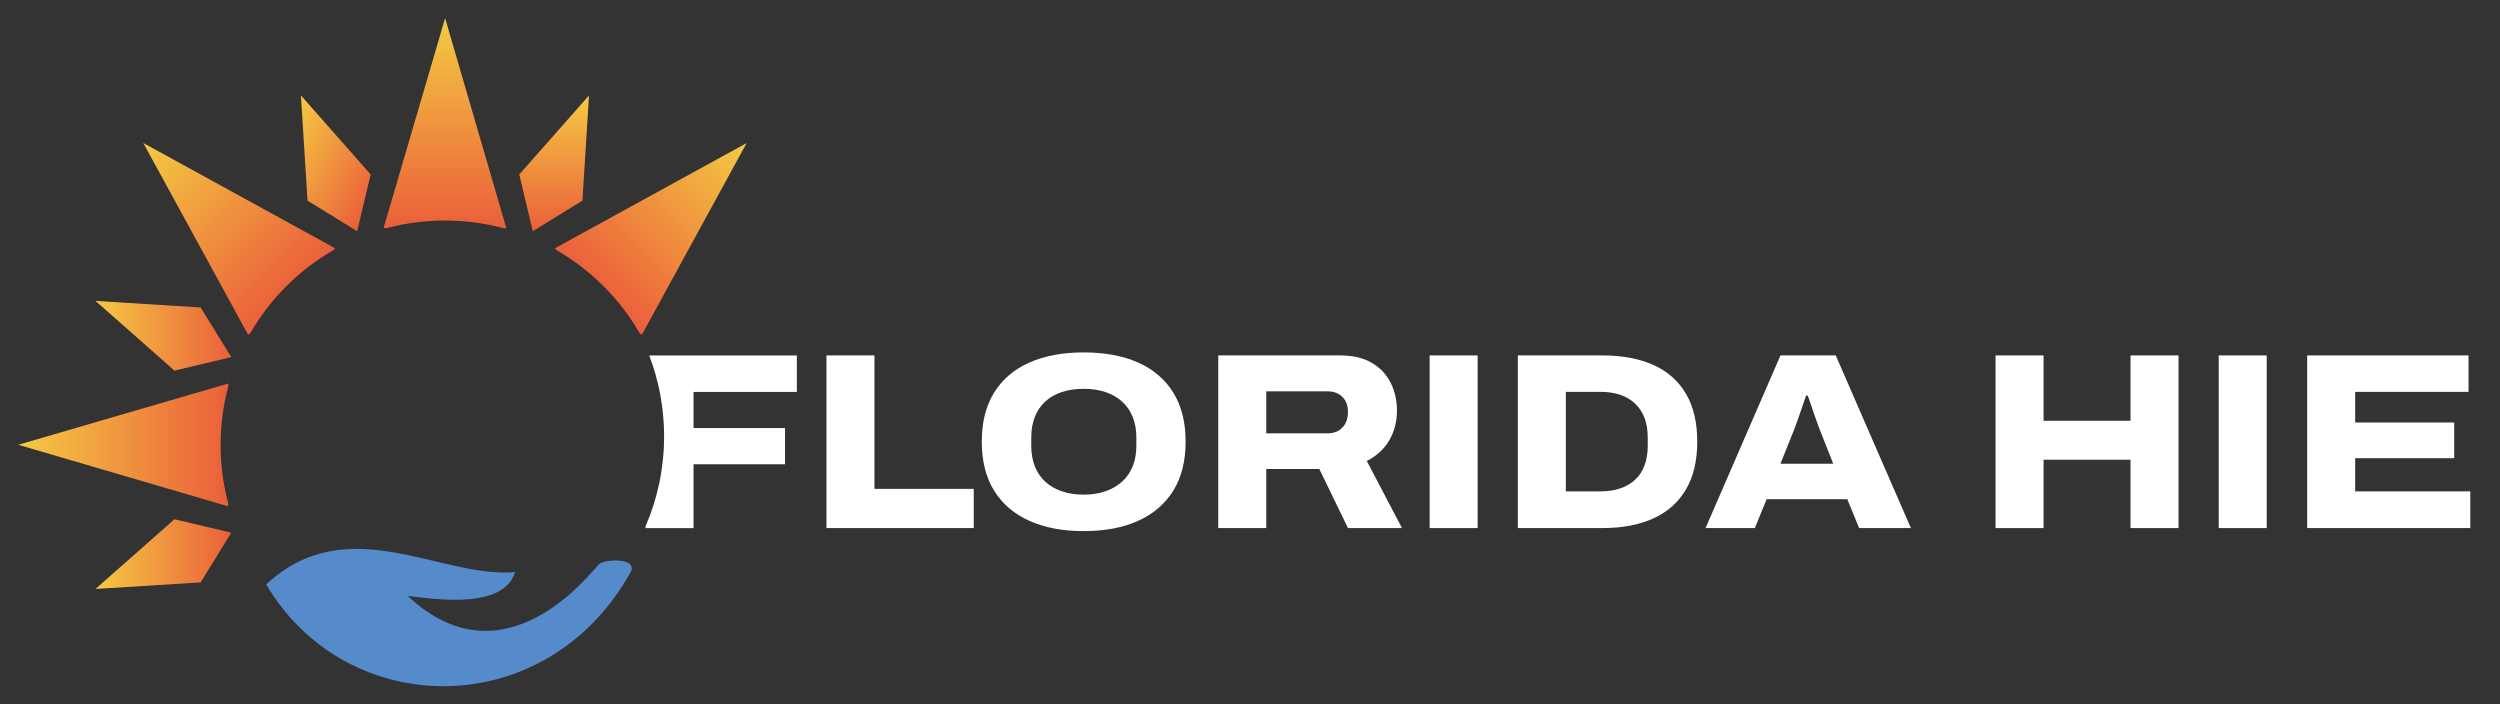
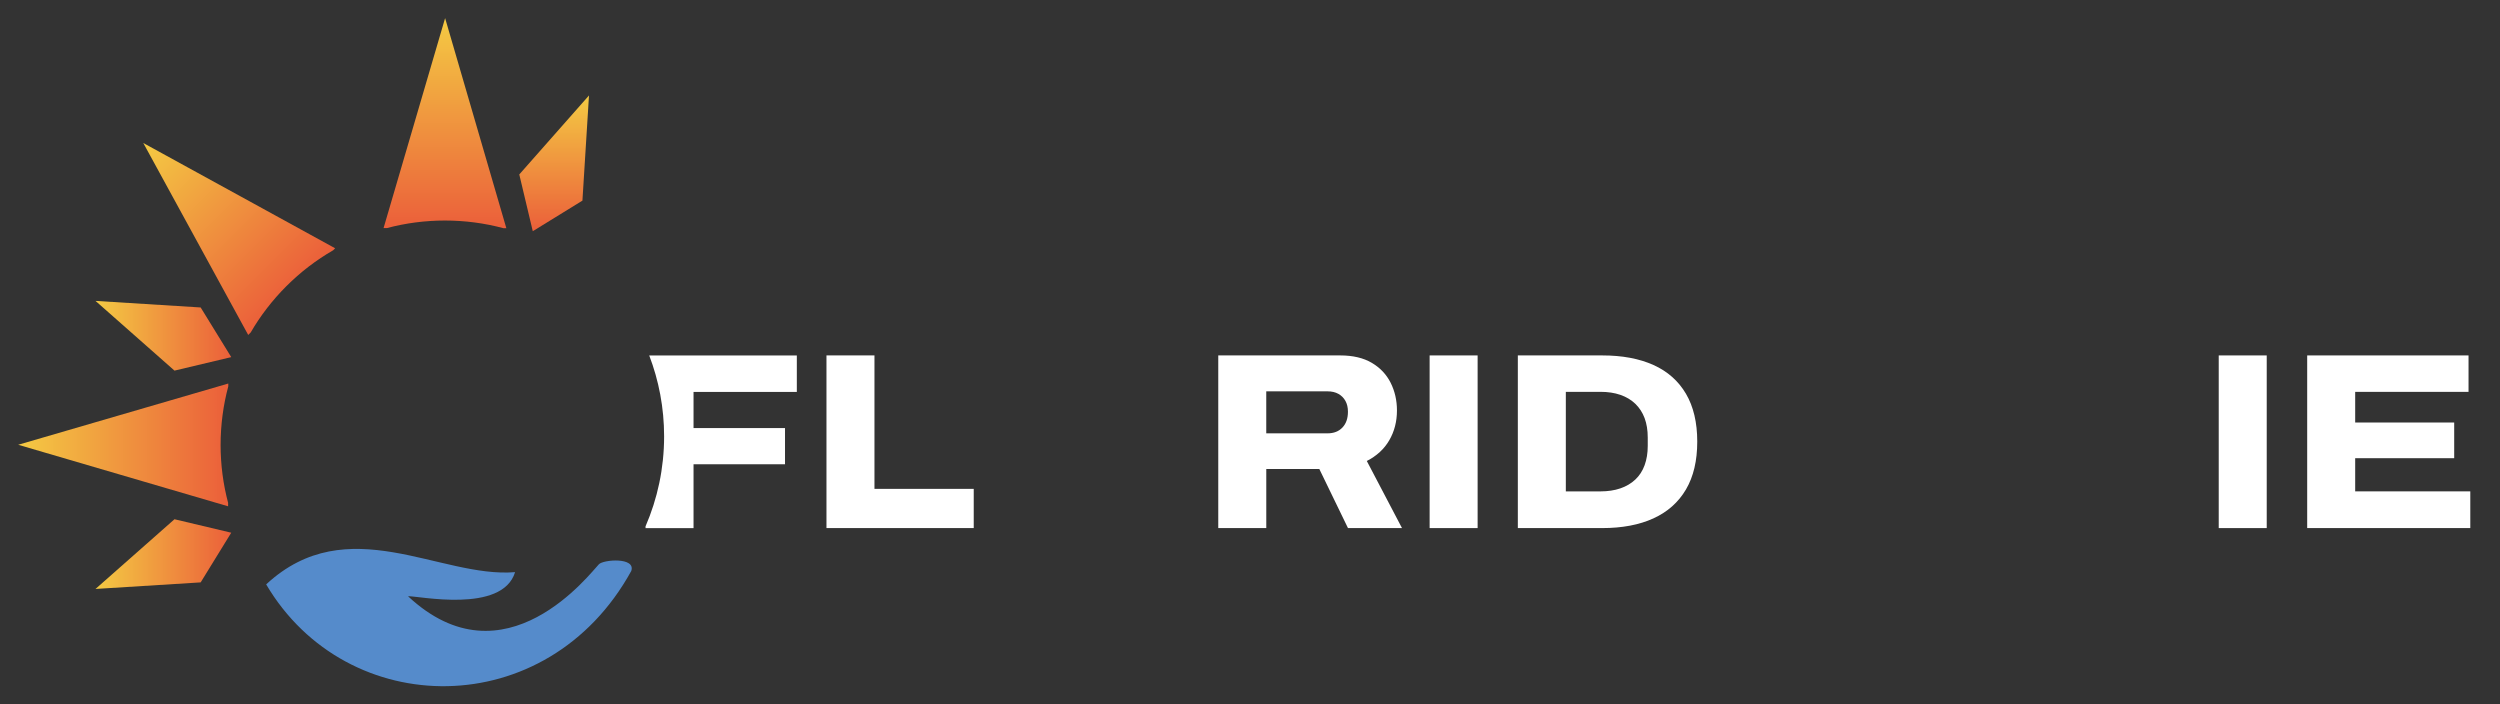
<svg xmlns="http://www.w3.org/2000/svg" xmlns:xlink="http://www.w3.org/1999/xlink" id="Layer_1" data-name="Layer 1" viewBox="0 0 1161.51 327.23">
  <rect x="0" y="0" width="1161.51" height="327.23" fill="#333333" stroke="none" />
  <defs>
    <linearGradient id="linear-gradient" x1="176.33" y1="89.42" x2="129.43" y2="62.34" gradientUnits="userSpaceOnUse">
      <stop offset="0" stop-color="#eb5f3a" />
      <stop offset="1" stop-color="#f4ca43" />
    </linearGradient>
    <linearGradient id="New_Gradient_Swatch_2" data-name="New Gradient Swatch 2" x1="44.37" y1="155.99" x2="107.44" y2="155.99" gradientUnits="userSpaceOnUse">
      <stop offset="0" stop-color="#f4ca43" />
      <stop offset="1" stop-color="#eb5f3a" />
    </linearGradient>
    <linearGradient id="New_Gradient_Swatch_2-2" data-name="New Gradient Swatch 2" y1="257.44" y2="257.44" xlink:href="#New_Gradient_Swatch_2" />
    <linearGradient id="New_Gradient_Swatch_2-3" data-name="New Gradient Swatch 2" x1="257.46" y1="44.35" x2="257.46" y2="107.42" xlink:href="#New_Gradient_Swatch_2" />
    <linearGradient id="linear-gradient-2" x1="135.54" y1="135.52" x2="66.52" y2="66.5" gradientUnits="userSpaceOnUse">
      <stop offset="0" stop-color="#eb5f3a" />
      <stop offset="1" stop-color="#f4ca43" />
    </linearGradient>
    <linearGradient id="New_Gradient_Swatch_2-4" data-name="New Gradient Swatch 2" x1="346.95" y1="66.5" x2="277.93" y2="135.52" xlink:href="#New_Gradient_Swatch_2" />
    <linearGradient id="New_Gradient_Swatch_2-5" data-name="New Gradient Swatch 2" x1="206.73" y1="8.42" x2="206.73" y2="106.03" xlink:href="#New_Gradient_Swatch_2" />
    <linearGradient id="New_Gradient_Swatch_2-6" data-name="New Gradient Swatch 2" x1="8.44" y1="206.71" x2="106.05" y2="206.71" xlink:href="#New_Gradient_Swatch_2" />
  </defs>
  <g>
    <path d="M123.66,271.51c37.48,63.57,130.67,64.6,169.63-6.24,2.2-6.52-13.04-5.3-15.05-3.1-3.67,3.67-43.67,56.89-88.68,14.84,4.44-.26,43.81,8.28,49.75-11.19-34.75,2.93-77.85-29.41-115.65,5.69Z" style="fill: #558bcb;" />
-     <polygon points="172.21 81.05 165.94 107.42 142.87 93.21 139.82 44.35 172.21 81.05" style="fill: url(#linear-gradient);" />
    <polygon points="93.23 142.85 107.44 165.92 81.07 172.19 44.37 139.8 93.23 142.85" style="fill: url(#New_Gradient_Swatch_2);" />
    <polygon points="81.07 241.24 107.44 247.5 93.23 270.58 44.37 273.63 81.07 241.24" style="fill: url(#New_Gradient_Swatch_2-2);" />
    <polygon points="241.26 81.05 247.53 107.42 270.6 93.21 273.65 44.35 241.26 81.05" style="fill: url(#New_Gradient_Swatch_2-3);" />
    <path d="M116.46,154.49c4.5-7.76,10.04-14.98,16.56-21.5,6.59-6.59,13.9-12.18,21.76-16.71l.93-.93-89.14-48.91,48.75,89.18,1.14-1.14Z" style="fill: url(#linear-gradient-2);" />
-     <path d="M280.45,133c6.51,6.51,12.05,13.74,16.56,21.5l1.14,1.14,48.75-89.18-89.14,48.91.93.93c7.86,4.53,15.17,10.12,21.76,16.71Z" style="fill: url(#New_Gradient_Swatch_2-4);" />
    <path d="M206.73,102.46c9.31,0,18.44,1.22,27.2,3.57h1.32s-28.45-97.61-28.45-97.61l-28.59,97.53h1.61c8.67-2.3,17.7-3.49,26.91-3.49Z" style="fill: url(#New_Gradient_Swatch_2-5);" />
    <path d="M105.98,233.62c-2.3-8.67-3.49-17.7-3.49-26.91s1.22-18.44,3.57-27.2v-1.32s-97.61,28.45-97.61,28.45l97.53,28.59v-1.61Z" style="fill: url(#New_Gradient_Swatch_2-6);" />
  </g>
  <g>
    <path d="M383.98,245.35v-80.22h22.3v62h46.12v18.21h-68.42Z" style="fill: #fff;" />
-     <path d="M503.43,246.75c-9.73,0-18.14-1.59-25.22-4.79-7.08-3.19-12.53-7.86-16.35-14.01-3.81-6.15-5.72-13.74-5.72-22.77s1.91-16.62,5.72-22.77c3.81-6.15,9.26-10.8,16.35-13.95,7.08-3.15,15.49-4.73,25.22-4.73s18.35,1.57,25.4,4.73c7.04,3.15,12.47,7.8,16.29,13.95,3.81,6.15,5.72,13.74,5.72,22.77s-1.91,16.62-5.72,22.77c-3.82,6.15-9.25,10.82-16.29,14.01-7.05,3.19-15.51,4.79-25.4,4.79ZM503.43,229.82c3.81,0,7.22-.53,10.22-1.58,3-1.05,5.56-2.55,7.71-4.5,2.14-1.94,3.78-4.32,4.91-7.12,1.13-2.8,1.69-5.96,1.69-9.46v-3.97c0-3.5-.56-6.66-1.69-9.46-1.13-2.8-2.76-5.18-4.91-7.12-2.14-1.94-4.71-3.42-7.71-4.44s-6.4-1.52-10.22-1.52-7.12.51-10.16,1.52c-3.04,1.01-5.6,2.49-7.71,4.44-2.1,1.95-3.7,4.32-4.79,7.12-1.09,2.8-1.64,5.95-1.64,9.46v3.97c0,3.5.54,6.66,1.64,9.46,1.09,2.8,2.69,5.18,4.79,7.12,2.1,1.95,4.67,3.45,7.71,4.5,3.03,1.05,6.42,1.58,10.16,1.58Z" style="fill: #fff;" />
-     <path d="M566.01,245.35v-80.22h56.63c5.92,0,10.82,1.15,14.71,3.45,3.89,2.3,6.81,5.39,8.76,9.28,1.94,3.89,2.92,8.17,2.92,12.84,0,5.14-1.19,9.75-3.56,13.84-2.37,4.09-5.86,7.3-10.45,9.63l16.35,31.17h-25.1l-13.31-27.44h-24.64v27.44h-22.3ZM588.31,201.33h28.49c2.88,0,5.18-.89,6.89-2.69,1.71-1.79,2.57-4.24,2.57-7.36,0-1.95-.39-3.62-1.17-5.02-.78-1.4-1.87-2.49-3.27-3.27-1.4-.78-3.08-1.17-5.02-1.17h-28.49v19.5Z" style="fill: #fff;" />
+     <path d="M566.01,245.35v-80.22h56.63c5.92,0,10.82,1.15,14.71,3.45,3.89,2.3,6.81,5.39,8.76,9.28,1.94,3.89,2.92,8.17,2.92,12.84,0,5.14-1.19,9.75-3.56,13.84-2.37,4.09-5.86,7.3-10.45,9.63l16.35,31.17h-25.1l-13.31-27.44h-24.64v27.44ZM588.31,201.33h28.49c2.88,0,5.18-.89,6.89-2.69,1.71-1.79,2.57-4.24,2.57-7.36,0-1.95-.39-3.62-1.17-5.02-.78-1.4-1.87-2.49-3.27-3.27-1.4-.78-3.08-1.17-5.02-1.17h-28.49v19.5Z" style="fill: #fff;" />
    <path d="M664.21,245.35v-80.22h22.3v80.22h-22.3Z" style="fill: #fff;" />
    <path d="M705.19,245.35v-80.22h39.23c9.26,0,17.18,1.48,23.76,4.44,6.58,2.96,11.62,7.42,15.12,13.37,3.5,5.96,5.25,13.37,5.25,22.24s-1.75,16.29-5.25,22.24c-3.5,5.95-8.54,10.43-15.12,13.43-6.58,3-14.5,4.5-23.76,4.5h-39.23ZM727.49,228.3h16.11c3.42,0,6.5-.47,9.22-1.4,2.72-.93,5.04-2.29,6.95-4.09,1.91-1.79,3.35-4.01,4.32-6.66.97-2.65,1.46-5.64,1.46-8.99v-3.85c0-3.43-.49-6.44-1.46-9.05-.98-2.61-2.42-4.83-4.32-6.66-1.91-1.83-4.22-3.21-6.95-4.15-2.73-.94-5.8-1.4-9.22-1.4h-16.11v46.24Z" style="fill: #fff;" />
-     <path d="M792.41,245.35l34.8-80.22h25.69l34.91,80.22h-24.05l-5.49-13.43h-37.48l-5.49,13.43h-22.89ZM827.2,215.46h24.52l-6.54-16.58c-.31-.85-.7-1.93-1.17-3.21s-.95-2.67-1.46-4.14-.99-2.92-1.46-4.32c-.47-1.4-.86-2.53-1.17-3.39h-.82c-.47,1.4-1.03,3.06-1.69,4.96-.66,1.91-1.3,3.76-1.93,5.54-.62,1.79-1.17,3.31-1.63,4.55l-6.66,16.58Z" style="fill: #fff;" />
-     <path d="M927.15,245.35v-80.22h22.3v30.36h40.4v-30.36h22.3v80.22h-22.3v-31.76h-40.4v31.76h-22.3Z" style="fill: #fff;" />
    <path d="M1030.83,245.35v-80.22h22.3v80.22h-22.3Z" style="fill: #fff;" />
    <path d="M1071.93,245.35v-80.22h74.96v16.93h-52.66v14.24h46v16.58h-46v15.41h53.48v17.05h-75.78Z" style="fill: #fff;" />
    <path d="M370.21,182.07v-16.93h-68.58c4.47,11.66,6.92,24.34,6.92,37.6,0,14.87-3.09,29-8.63,41.8v.82h22.3v-29.66h42.5v-16.81h-42.5v-16.81h47.99Z" style="fill: #fff;" />
  </g>
</svg>